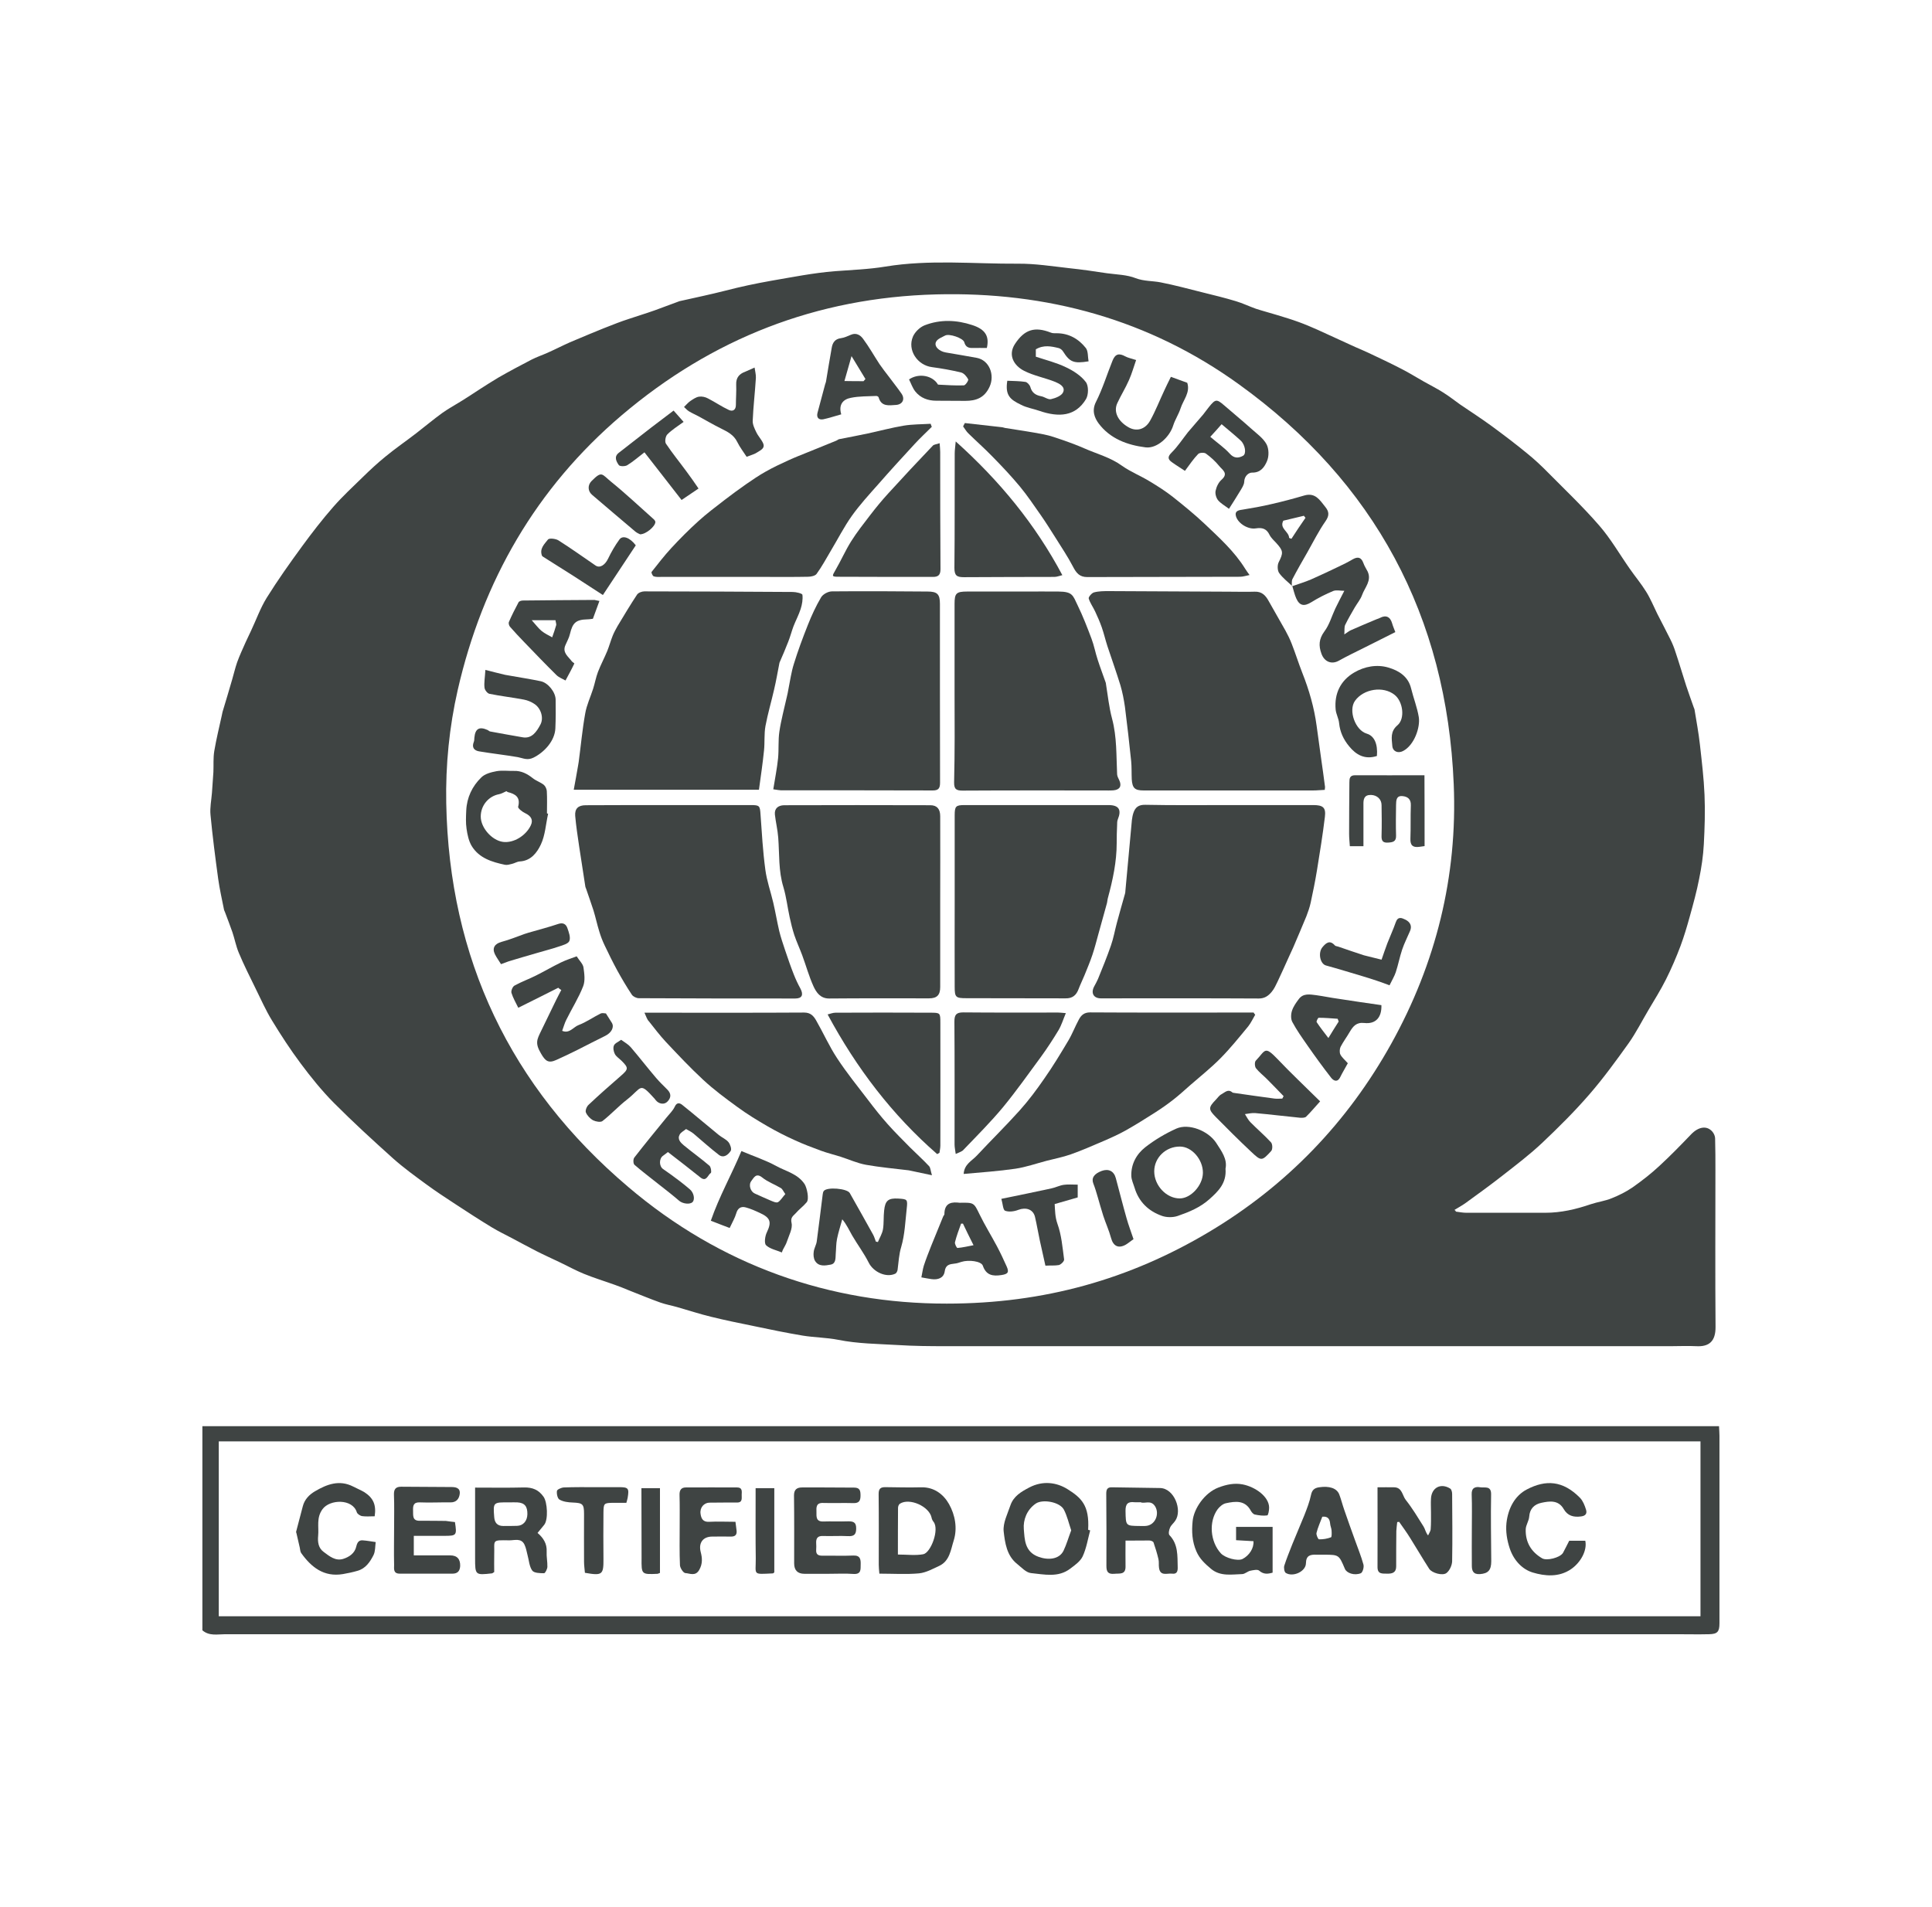
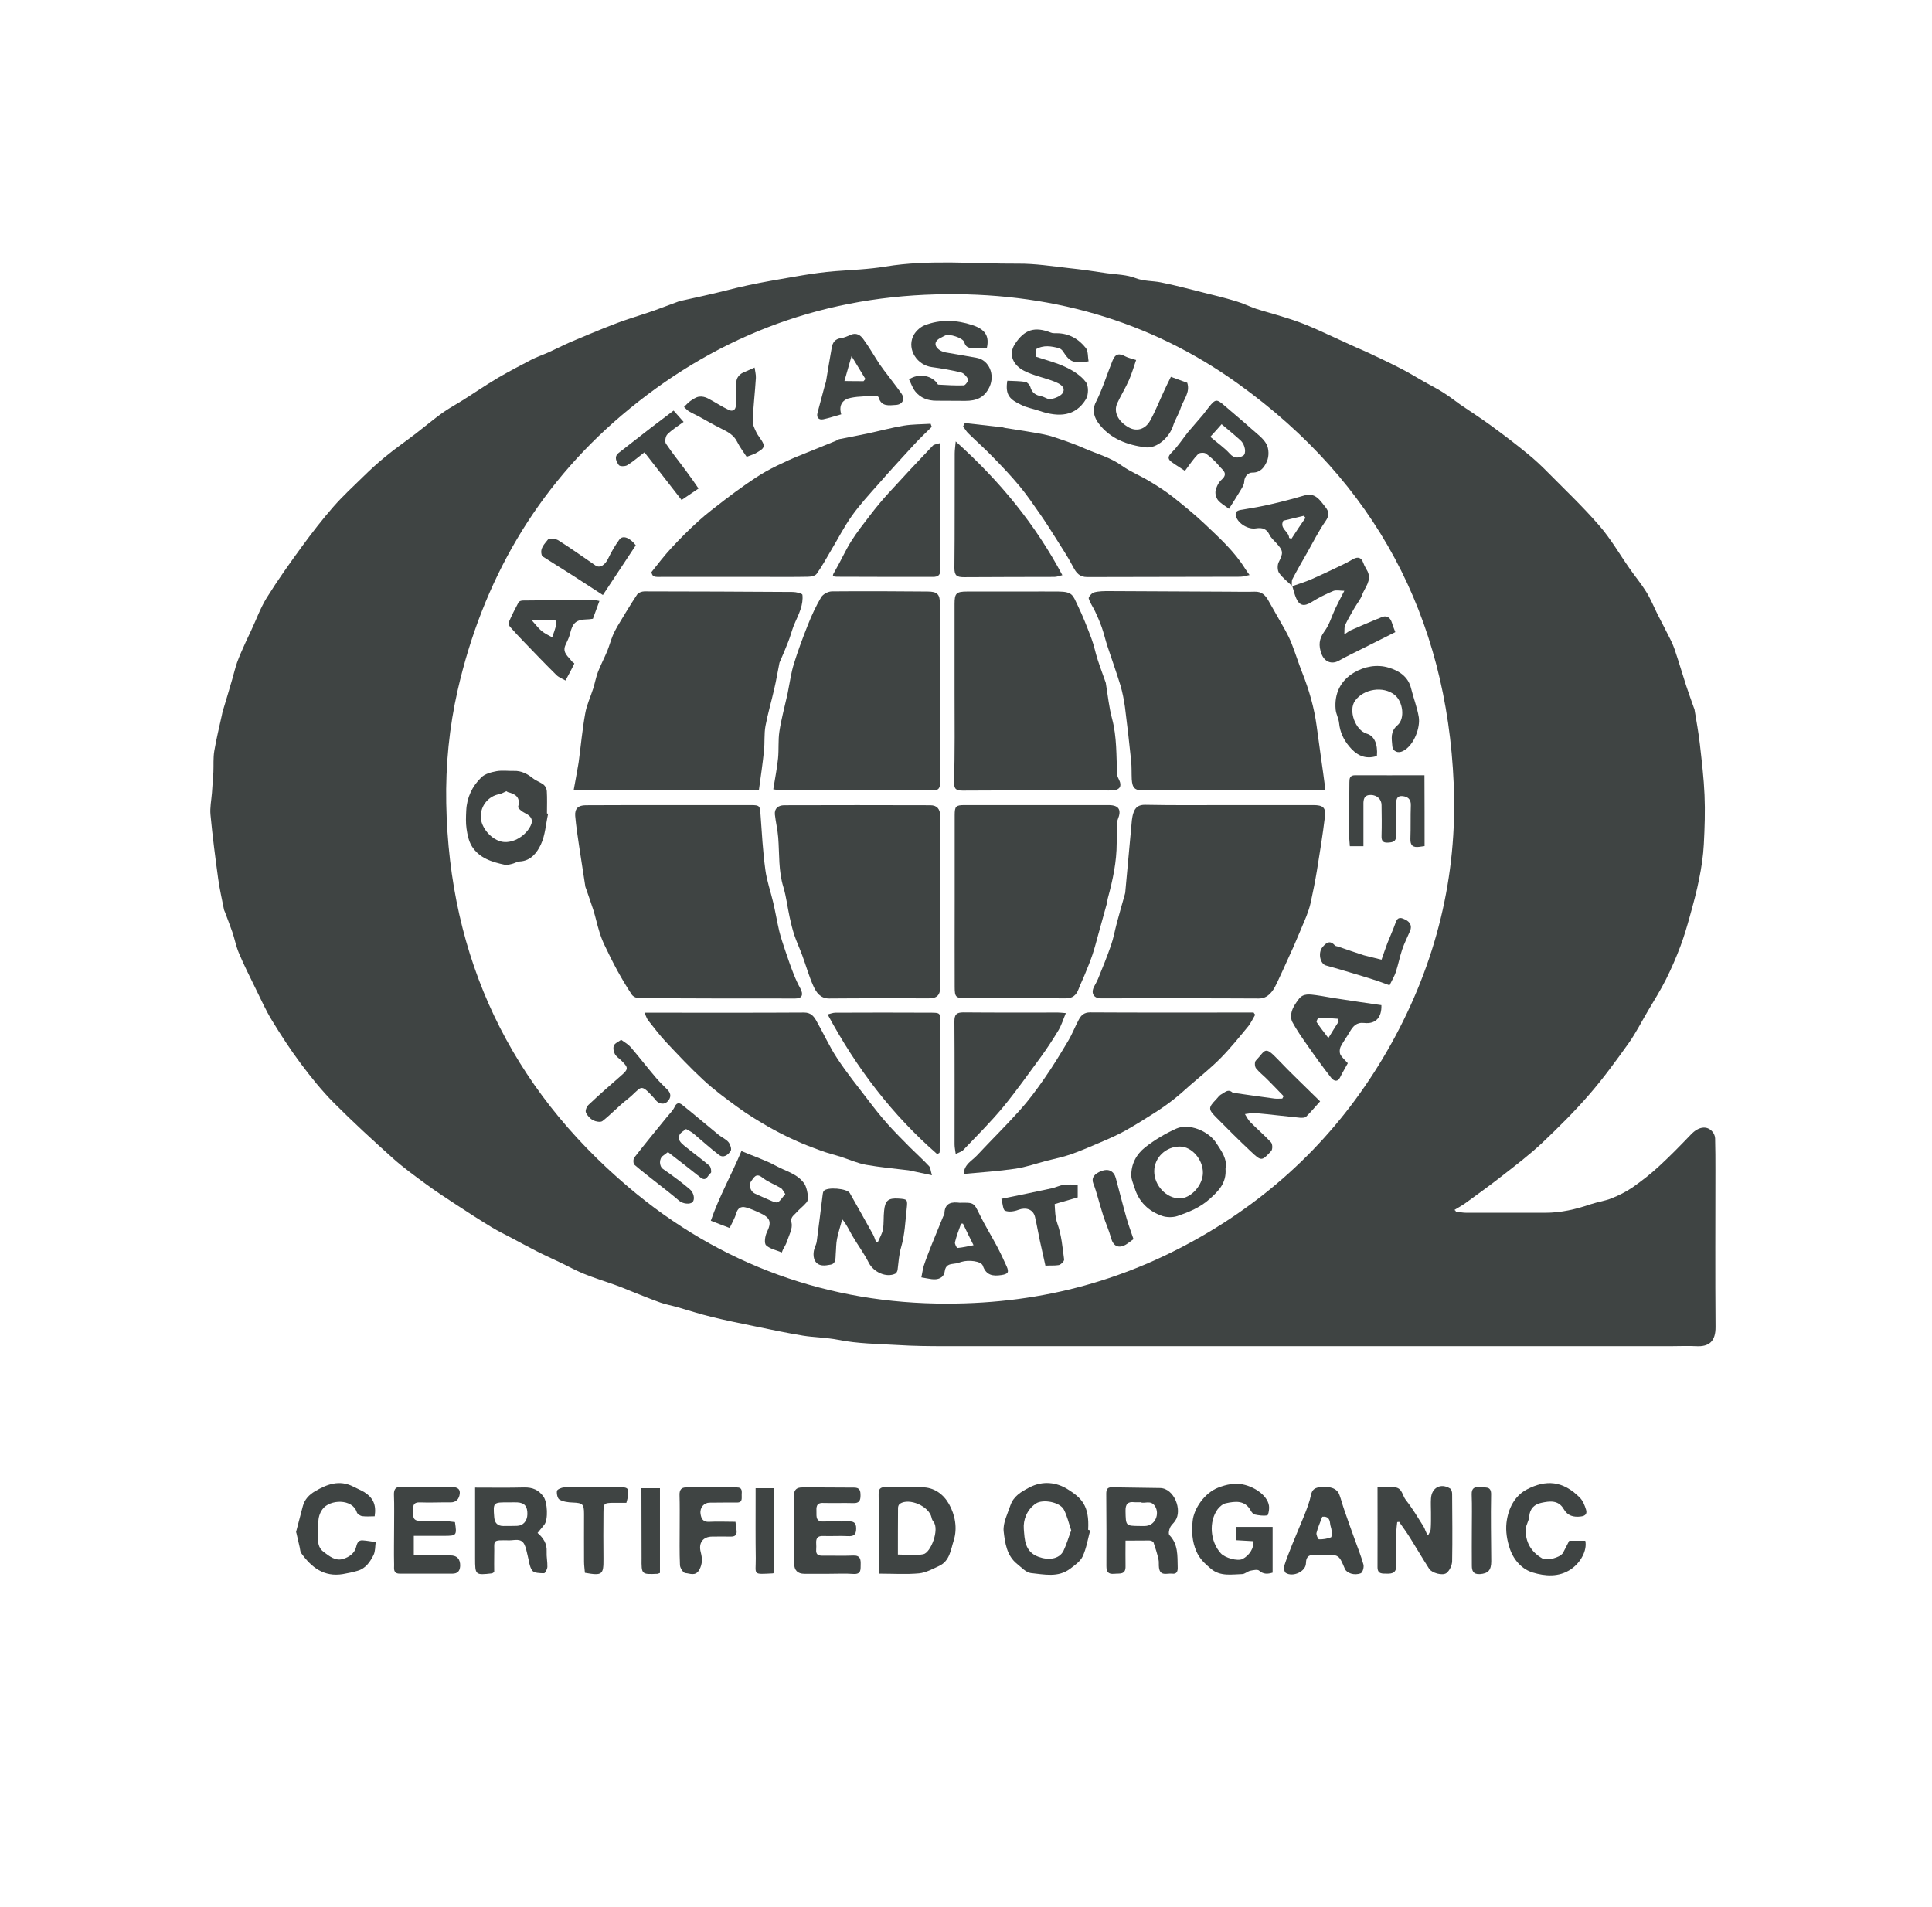
<svg xmlns="http://www.w3.org/2000/svg" width="77" height="76" viewBox="0 0 77 76" fill="none">
  <g clip-path="url(#clip0_1406_62626)">
-     <path d="M8.066 56.848C8.615 56.848 9.164 56.848 9.712 56.848C28.989 56.848 48.271 56.848 67.548 56.848C67.865 56.848 68.177 56.848 68.512 56.848C68.518 57.004 68.529 57.119 68.529 57.229C68.529 59.724 68.529 62.213 68.529 64.708C68.529 65.043 68.448 65.135 68.114 65.141C67.669 65.152 67.23 65.141 66.785 65.141C47.514 65.141 28.25 65.141 8.979 65.141C8.667 65.141 8.338 65.222 8.066 64.985C8.066 62.276 8.066 59.562 8.066 56.848ZM8.719 64.425C28.417 64.425 48.092 64.425 67.773 64.425C67.773 62.092 67.773 59.776 67.773 57.454C48.08 57.454 28.411 57.454 8.719 57.454C8.719 59.776 8.719 62.092 8.719 64.425Z" fill="#3F4443" />
    <path d="M58.025 48.296C58.163 48.313 58.302 48.342 58.441 48.342C59.492 48.342 60.537 48.342 61.588 48.342C62.212 48.342 62.812 48.203 63.401 48.001C63.673 47.909 63.967 47.874 64.233 47.764C64.522 47.649 64.81 47.505 65.064 47.331C65.434 47.071 65.798 46.788 66.127 46.482C66.566 46.078 66.982 45.651 67.392 45.223C67.686 44.912 68.027 44.848 68.252 45.114C68.31 45.183 68.356 45.293 68.356 45.379C68.368 45.801 68.368 46.228 68.368 46.65C68.368 48.729 68.356 50.808 68.373 52.887C68.379 53.47 68.114 53.689 67.6 53.66C67.265 53.643 66.924 53.66 66.589 53.66C56.956 53.66 47.318 53.66 37.686 53.66C37.05 53.66 36.415 53.655 35.78 53.614C34.989 53.568 34.18 53.562 33.407 53.406C32.933 53.314 32.459 53.314 31.997 53.239C31.339 53.129 30.692 52.996 30.04 52.858C29.474 52.742 28.902 52.627 28.342 52.488C27.886 52.379 27.435 52.228 26.985 52.101C26.765 52.038 26.534 51.997 26.321 51.922C25.899 51.772 25.489 51.599 25.073 51.437C24.889 51.362 24.698 51.281 24.513 51.218C24.097 51.068 23.676 50.941 23.266 50.773C22.937 50.64 22.631 50.467 22.313 50.317C22.001 50.167 21.689 50.028 21.383 49.872C21.054 49.705 20.731 49.526 20.401 49.352C20.136 49.214 19.864 49.081 19.605 48.925C19.108 48.625 18.623 48.307 18.138 47.99C17.756 47.741 17.37 47.487 17 47.216C16.544 46.881 16.088 46.552 15.666 46.176C14.863 45.454 14.061 44.721 13.298 43.953C12.819 43.468 12.386 42.931 11.982 42.388C11.572 41.839 11.196 41.262 10.838 40.673C10.59 40.269 10.399 39.83 10.186 39.402C9.955 38.929 9.718 38.461 9.516 37.976C9.406 37.716 9.354 37.427 9.262 37.156C9.169 36.885 9.065 36.625 8.967 36.359C8.956 36.324 8.932 36.29 8.927 36.255C8.846 35.845 8.753 35.441 8.696 35.031C8.58 34.182 8.47 33.333 8.39 32.484C8.361 32.195 8.424 31.901 8.447 31.606C8.465 31.329 8.488 31.052 8.505 30.775C8.517 30.497 8.494 30.215 8.54 29.937C8.621 29.458 8.736 28.99 8.84 28.517C8.852 28.471 8.857 28.424 8.869 28.378C8.996 27.951 9.129 27.523 9.25 27.096C9.319 26.865 9.371 26.628 9.452 26.397C9.55 26.126 9.672 25.866 9.787 25.606C9.856 25.45 9.937 25.294 10.007 25.138C10.214 24.7 10.376 24.238 10.63 23.828C11.069 23.123 11.549 22.447 12.039 21.777C12.432 21.24 12.842 20.709 13.281 20.207C13.651 19.785 14.061 19.404 14.465 19.011C14.754 18.728 15.054 18.451 15.366 18.197C15.758 17.874 16.18 17.585 16.584 17.273C16.936 17.002 17.271 16.719 17.63 16.459C17.889 16.274 18.172 16.124 18.438 15.956C18.663 15.818 18.883 15.668 19.108 15.523C19.362 15.361 19.61 15.2 19.864 15.05C20.297 14.801 20.742 14.565 21.187 14.334C21.389 14.23 21.614 14.155 21.822 14.062C22.122 13.929 22.411 13.779 22.711 13.646C22.977 13.531 23.243 13.421 23.508 13.311C23.872 13.161 24.236 13.011 24.605 12.873C24.906 12.757 25.218 12.665 25.524 12.561C25.714 12.497 25.911 12.439 26.095 12.37C26.384 12.266 26.673 12.156 26.968 12.047C27.002 12.035 27.037 12.018 27.077 12.006C27.689 11.868 28.302 11.741 28.914 11.585C29.514 11.429 30.115 11.302 30.733 11.192C31.576 11.048 32.413 10.88 33.262 10.811C33.938 10.759 34.625 10.736 35.289 10.626C37.045 10.337 38.812 10.522 40.573 10.511C41.255 10.505 41.936 10.614 42.617 10.69C43.12 10.742 43.622 10.817 44.119 10.892C44.506 10.944 44.91 10.95 45.262 11.088C45.597 11.215 45.932 11.192 46.256 11.255C46.816 11.365 47.37 11.515 47.925 11.654C48.369 11.764 48.82 11.873 49.258 12.006C49.53 12.087 49.79 12.214 50.055 12.307C50.338 12.399 50.627 12.474 50.91 12.561C51.193 12.647 51.482 12.734 51.765 12.838C52.019 12.93 52.261 13.034 52.51 13.144C53.012 13.369 53.509 13.606 54.011 13.831C54.19 13.912 54.369 13.981 54.548 14.068C54.987 14.276 55.432 14.484 55.865 14.709C56.16 14.859 56.443 15.038 56.731 15.2C56.985 15.344 57.251 15.477 57.499 15.633C57.742 15.783 57.967 15.962 58.204 16.13C58.62 16.413 59.041 16.684 59.451 16.984C59.931 17.337 60.404 17.695 60.86 18.07C61.155 18.307 61.432 18.567 61.698 18.838C62.385 19.531 63.095 20.207 63.736 20.946C64.198 21.477 64.55 22.095 64.955 22.672C65.168 22.979 65.411 23.267 65.607 23.585C65.781 23.862 65.907 24.174 66.052 24.468C66.225 24.809 66.404 25.144 66.572 25.485C66.653 25.646 66.722 25.814 66.774 25.982C66.924 26.426 67.057 26.882 67.201 27.327C67.299 27.622 67.403 27.91 67.507 28.205C67.519 28.234 67.53 28.257 67.536 28.286C67.611 28.748 67.698 29.21 67.75 29.677C67.825 30.347 67.906 31.017 67.934 31.687C67.963 32.34 67.94 32.998 67.906 33.651C67.882 34.112 67.813 34.575 67.721 35.025C67.623 35.533 67.484 36.036 67.346 36.532C67.236 36.931 67.12 37.323 66.976 37.71C66.808 38.155 66.618 38.6 66.404 39.027C66.191 39.454 65.936 39.858 65.694 40.269C65.434 40.707 65.203 41.169 64.908 41.585C64.412 42.278 63.909 42.971 63.349 43.618C62.76 44.299 62.119 44.935 61.467 45.553C60.976 46.015 60.439 46.425 59.907 46.84C59.422 47.221 58.92 47.585 58.417 47.949C58.273 48.053 58.111 48.14 57.961 48.232C58.008 48.244 58.013 48.267 58.025 48.296ZM37.732 51.963C41.624 51.963 45.026 50.987 48.179 49.11C51.28 47.262 53.705 44.738 55.449 41.602C57.228 38.403 58.094 34.933 57.938 31.254C57.661 24.567 54.785 19.219 49.38 15.321C45.811 12.745 41.74 11.619 37.304 11.735C32.534 11.862 28.377 13.496 24.773 16.557C21.366 19.456 19.235 23.163 18.242 27.506C17.907 28.979 17.756 30.492 17.785 32.016C17.901 38.207 20.344 43.329 25.033 47.308C28.723 50.45 33.083 51.968 37.732 51.963Z" fill="#3F4443" />
    <path d="M55.686 60.671C55.674 60.787 55.657 60.908 55.651 61.023C55.645 61.497 55.645 61.965 55.645 62.438C55.645 62.692 55.484 62.733 55.276 62.727C55.097 62.721 54.901 62.756 54.901 62.467C54.906 61.428 54.901 60.394 54.901 59.285C55.132 59.285 55.351 59.279 55.565 59.285C55.888 59.291 55.888 59.614 56.027 59.788C56.292 60.123 56.512 60.492 56.737 60.85C56.8 60.948 56.812 61.075 56.916 61.203C56.951 61.122 57.014 61.041 57.02 60.954C57.037 60.735 57.032 60.51 57.032 60.284C57.032 60.099 57.02 59.92 57.032 59.736C57.055 59.297 57.424 59.1 57.8 59.337C57.852 59.372 57.875 59.482 57.875 59.551C57.88 60.446 57.892 61.341 57.875 62.236C57.869 62.398 57.776 62.6 57.655 62.698C57.499 62.825 57.066 62.698 56.962 62.536C56.702 62.132 56.46 61.717 56.206 61.312C56.067 61.087 55.911 60.873 55.761 60.66C55.744 60.665 55.715 60.671 55.686 60.671Z" fill="#3F4443" />
    <path d="M49.957 61.433C49.732 61.422 49.507 61.41 49.264 61.393C49.264 61.208 49.264 61.052 49.264 60.862C49.749 60.862 50.223 60.862 50.72 60.862C50.72 61.468 50.72 62.069 50.72 62.687C50.523 62.744 50.361 62.761 50.182 62.606C50.119 62.548 49.946 62.588 49.83 62.611C49.721 62.635 49.617 62.739 49.513 62.744C49.085 62.756 48.635 62.848 48.26 62.531C48.029 62.334 47.815 62.144 47.682 61.838C47.509 61.439 47.491 61.046 47.532 60.636C47.578 60.134 48.011 59.505 48.554 59.297C48.883 59.17 49.201 59.106 49.53 59.17C50.027 59.268 50.581 59.655 50.581 60.099C50.581 60.203 50.546 60.4 50.506 60.405C50.344 60.428 50.177 60.405 50.015 60.371C49.952 60.359 49.888 60.284 49.853 60.221C49.622 59.788 49.235 59.84 48.86 59.92C48.739 59.943 48.612 60.053 48.531 60.157C48.167 60.654 48.231 61.451 48.658 61.918C48.831 62.103 49.322 62.236 49.518 62.144C49.79 62.005 49.98 61.711 49.957 61.433Z" fill="#3F4443" />
    <path d="M35.047 62.727C35.035 62.583 35.023 62.479 35.023 62.375C35.023 61.433 35.029 60.492 35.018 59.551C35.018 59.349 35.087 59.279 35.278 59.279C35.757 59.285 36.236 59.297 36.715 59.285C37.235 59.273 37.605 59.568 37.824 59.955C38.067 60.388 38.165 60.919 38.009 61.41C37.894 61.768 37.853 62.219 37.437 62.415C37.177 62.536 36.906 62.687 36.629 62.715C36.121 62.762 35.601 62.727 35.047 62.727ZM35.786 61.965C36.15 61.965 36.484 62.011 36.796 61.953C37.097 61.895 37.449 60.966 37.206 60.66C37.166 60.613 37.137 60.55 37.126 60.486C37.027 60.042 36.248 59.695 35.867 59.938C35.82 59.967 35.791 60.047 35.791 60.105C35.786 60.717 35.786 61.329 35.786 61.965Z" fill="#3F4443" />
    <path d="M19.697 62.663C19.628 62.71 19.616 62.715 19.61 62.715C18.94 62.791 18.935 62.785 18.935 62.109C18.935 61.283 18.935 60.457 18.935 59.626C18.935 59.533 18.935 59.435 18.935 59.297C19.605 59.297 20.245 59.308 20.887 59.291C21.221 59.285 21.47 59.383 21.666 59.666C21.816 59.88 21.857 60.573 21.689 60.781C21.603 60.885 21.516 60.989 21.424 61.104C21.654 61.3 21.805 61.532 21.787 61.849C21.776 62.051 21.822 62.253 21.816 62.456C21.811 62.548 21.73 62.71 21.683 62.71C21.522 62.71 21.279 62.704 21.21 62.6C21.094 62.438 21.083 62.196 21.025 61.988C20.99 61.849 20.967 61.705 20.904 61.572C20.777 61.3 20.517 61.399 20.303 61.399C19.564 61.387 19.72 61.376 19.697 61.993C19.691 62.224 19.697 62.456 19.697 62.663ZM20.303 59.886C19.651 59.88 19.651 59.88 19.697 60.475C19.714 60.694 19.818 60.827 20.061 60.827C20.245 60.827 20.424 60.827 20.609 60.821C20.852 60.816 21.014 60.625 21.019 60.359C21.025 60.047 20.91 59.903 20.621 59.886C20.517 59.88 20.407 59.886 20.303 59.886Z" fill="#3F4443" />
    <path d="M44.858 61.41C44.858 61.78 44.852 62.103 44.858 62.427C44.87 62.785 44.621 62.71 44.408 62.733C44.154 62.756 44.096 62.641 44.096 62.421C44.102 61.462 44.096 60.498 44.09 59.539C44.09 59.384 44.125 59.28 44.309 59.285C44.95 59.297 45.597 59.303 46.238 59.314C46.798 59.326 47.133 60.198 46.839 60.619C46.775 60.718 46.671 60.793 46.631 60.897C46.59 60.983 46.562 61.139 46.608 61.191C46.96 61.555 46.925 62.011 46.937 62.456C46.943 62.612 46.92 62.756 46.712 62.727C46.515 62.704 46.238 62.843 46.192 62.49C46.175 62.375 46.198 62.254 46.169 62.144C46.117 61.919 46.048 61.699 45.973 61.48C45.955 61.439 45.863 61.405 45.805 61.405C45.511 61.405 45.21 61.41 44.858 61.41ZM45.459 59.88C45.349 59.88 45.28 59.886 45.216 59.88C44.945 59.846 44.852 59.955 44.858 60.233C44.87 60.822 44.858 60.822 45.43 60.827C45.516 60.827 45.603 60.833 45.69 60.822C46.048 60.781 46.221 60.342 46.036 60.042C45.863 59.77 45.614 59.955 45.459 59.88Z" fill="#3F4443" />
    <path d="M43.449 61.001C43.357 61.347 43.299 61.717 43.149 62.04C43.056 62.236 42.843 62.386 42.658 62.525C42.178 62.895 41.618 62.756 41.087 62.704C40.891 62.681 40.712 62.479 40.538 62.34C40.123 62.011 40.053 61.497 40.001 61.041C39.967 60.706 40.157 60.342 40.273 59.996C40.4 59.638 40.694 59.464 41.024 59.291C41.566 59.008 42.115 59.089 42.548 59.36C43.091 59.701 43.426 60.002 43.368 60.977C43.397 60.989 43.42 60.995 43.449 61.001ZM42.693 61.001C42.594 60.706 42.531 60.429 42.404 60.181C42.248 59.869 41.561 59.747 41.283 59.932C40.92 60.181 40.775 60.59 40.804 60.949C40.839 61.347 40.827 61.855 41.393 62.057C41.774 62.196 42.213 62.161 42.386 61.815C42.508 61.561 42.583 61.289 42.693 61.001Z" fill="#3F4443" />
    <path d="M33.014 62.733C32.696 62.733 32.379 62.733 32.061 62.733C31.79 62.733 31.651 62.594 31.651 62.317C31.651 61.41 31.657 60.51 31.645 59.603C31.645 59.366 31.772 59.291 31.963 59.291C32.656 59.285 33.349 59.297 34.042 59.297C34.273 59.297 34.296 59.424 34.296 59.614C34.296 59.811 34.244 59.92 34.019 59.915C33.614 59.903 33.21 59.92 32.806 59.909C32.517 59.897 32.535 60.094 32.54 60.273C32.54 60.452 32.517 60.654 32.806 60.648C33.135 60.637 33.459 60.654 33.788 60.642C34.001 60.637 34.128 60.671 34.123 60.931C34.123 61.179 34.024 61.243 33.793 61.231C33.47 61.214 33.141 61.237 32.812 61.226C32.592 61.214 32.517 61.312 32.529 61.514C32.535 61.601 32.535 61.688 32.529 61.774C32.517 61.953 32.598 62.011 32.771 62.011C33.187 62.005 33.597 62.023 34.013 62.005C34.29 61.994 34.307 62.167 34.302 62.358C34.296 62.542 34.336 62.756 34.024 62.739C33.69 62.715 33.349 62.733 33.014 62.733Z" fill="#3F4443" />
    <path d="M18.132 60.671C18.213 61.202 18.201 61.22 17.699 61.22C17.306 61.22 16.913 61.22 16.492 61.22C16.492 61.491 16.492 61.722 16.492 61.999C16.988 61.999 17.468 61.999 17.947 61.999C18.224 61.999 18.351 62.155 18.34 62.427C18.328 62.629 18.23 62.727 18.034 62.727C17.335 62.727 16.63 62.727 15.932 62.727C15.666 62.727 15.707 62.531 15.707 62.38C15.695 61.878 15.707 61.382 15.707 60.879C15.707 60.446 15.718 60.013 15.701 59.58C15.695 59.36 15.77 59.262 15.989 59.262C16.654 59.268 17.318 59.268 17.976 59.274C18.149 59.274 18.351 59.297 18.323 59.545C18.299 59.741 18.19 59.892 17.947 59.886C17.543 59.88 17.139 59.903 16.734 59.886C16.469 59.874 16.457 60.03 16.463 60.215C16.469 60.406 16.428 60.625 16.729 60.619C17.075 60.619 17.422 60.619 17.768 60.625C17.895 60.642 18.016 60.66 18.132 60.671Z" fill="#3F4443" />
    <path d="M52.787 61.971C52.683 61.971 52.573 61.971 52.469 61.971C52.233 61.965 52.053 61.988 52.048 62.317C52.042 62.64 51.534 62.877 51.245 62.698C51.187 62.663 51.158 62.49 51.187 62.404C51.28 62.115 51.395 61.838 51.505 61.555C51.661 61.168 51.828 60.787 51.984 60.4C52.088 60.134 52.192 59.868 52.25 59.591C52.29 59.395 52.383 59.314 52.568 59.285C52.983 59.222 53.278 59.32 53.376 59.568C53.451 59.764 53.503 59.978 53.572 60.175C53.711 60.579 53.855 60.983 54 61.382C54.115 61.705 54.248 62.028 54.34 62.363C54.369 62.467 54.312 62.675 54.236 62.71C53.977 62.814 53.67 62.704 53.601 62.536C53.364 61.976 53.364 61.976 52.787 61.971ZM52.7 60.458C52.614 60.688 52.521 60.891 52.469 61.104C52.452 61.179 52.533 61.358 52.568 61.358C52.729 61.364 52.897 61.335 53.047 61.278C53.081 61.266 53.076 61.099 53.07 61.006C53.064 60.914 53.018 60.821 53.012 60.729C52.995 60.538 52.914 60.434 52.7 60.458Z" fill="#3F4443" />
    <path d="M14.933 60.44C14.754 60.44 14.592 60.457 14.436 60.434C14.355 60.423 14.245 60.348 14.222 60.284C14.055 59.73 13.142 59.759 12.854 60.157C12.6 60.504 12.715 60.862 12.68 61.22C12.657 61.462 12.686 61.705 12.9 61.861C13.125 62.028 13.368 62.236 13.68 62.138C13.916 62.063 14.136 61.919 14.199 61.647C14.234 61.497 14.292 61.387 14.453 61.399C14.627 61.41 14.8 61.445 14.973 61.468C14.95 61.641 14.961 61.838 14.886 61.988C14.748 62.259 14.575 62.519 14.257 62.611C14.061 62.669 13.864 62.71 13.668 62.744C12.911 62.871 12.409 62.473 12.005 61.907C11.964 61.849 11.964 61.763 11.947 61.688C11.901 61.497 11.855 61.301 11.814 61.11C11.808 61.093 11.797 61.07 11.803 61.052C11.889 60.717 11.982 60.377 12.068 60.042C12.138 59.77 12.322 59.58 12.548 59.447C13.027 59.164 13.524 58.973 14.078 59.256C14.222 59.331 14.378 59.395 14.517 59.476C14.875 59.707 15.002 59.978 14.933 60.44Z" fill="#3F4443" />
    <path d="M62.541 61.416C62.749 61.416 62.968 61.416 63.182 61.416C63.263 61.797 63.003 62.277 62.622 62.542C62.131 62.883 61.565 62.825 61.086 62.681C60.687 62.56 60.34 62.219 60.173 61.728C60.058 61.382 60.006 61.047 60.04 60.706C60.104 60.14 60.364 59.62 60.86 59.366C61.605 58.979 62.287 59.008 62.974 59.707C63.089 59.828 63.159 60.007 63.211 60.175C63.257 60.319 63.205 60.423 63.014 60.446C62.714 60.486 62.477 60.423 62.321 60.151C62.108 59.782 61.755 59.834 61.432 59.903C61.161 59.961 60.97 60.128 60.947 60.452C60.935 60.625 60.814 60.787 60.808 60.954C60.791 61.462 61.016 61.855 61.461 62.115C61.646 62.225 62.171 62.092 62.292 61.901C62.373 61.757 62.443 61.601 62.541 61.416Z" fill="#3F4443" />
    <path d="M29.312 60.66C29.329 60.804 29.347 60.914 29.358 61.023C29.37 61.179 29.3 61.249 29.139 61.249C28.89 61.243 28.636 61.249 28.388 61.249C28.018 61.249 27.834 61.497 27.926 61.861C27.99 62.103 28.007 62.334 27.868 62.577C27.718 62.843 27.493 62.715 27.314 62.704C27.233 62.698 27.106 62.502 27.1 62.392C27.077 61.872 27.089 61.352 27.089 60.833C27.089 60.417 27.095 60.007 27.083 59.591C27.077 59.395 27.152 59.291 27.331 59.291C28.013 59.285 28.694 59.291 29.381 59.291C29.589 59.291 29.566 59.447 29.56 59.58C29.555 59.712 29.607 59.892 29.376 59.892C29.012 59.892 28.642 59.892 28.278 59.897C28.065 59.897 27.886 60.088 27.92 60.336C27.943 60.515 28.007 60.677 28.267 60.66C28.596 60.642 28.942 60.66 29.312 60.66Z" fill="#3F4443" />
    <path d="M24.964 59.903C24.79 59.903 24.617 59.903 24.45 59.903C24.069 59.909 24.057 59.92 24.051 60.284C24.045 60.902 24.045 61.514 24.051 62.132C24.057 62.773 24.005 62.814 23.312 62.693C23.3 62.548 23.277 62.398 23.277 62.248C23.272 61.612 23.277 60.977 23.277 60.342C23.277 59.949 23.22 59.909 22.827 59.892C22.648 59.886 22.451 59.863 22.301 59.776C22.221 59.736 22.18 59.545 22.197 59.43C22.203 59.372 22.371 59.297 22.469 59.291C22.89 59.274 23.312 59.279 23.739 59.279C24.045 59.279 24.357 59.279 24.663 59.279C25.044 59.279 25.079 59.32 25.016 59.701C25.004 59.765 24.987 59.817 24.964 59.903Z" fill="#3F4443" />
    <path d="M25.564 59.32C25.824 59.32 26.049 59.32 26.303 59.32C26.303 60.446 26.303 61.572 26.303 62.698C26.263 62.716 26.234 62.727 26.211 62.733C25.564 62.762 25.564 62.762 25.57 62.109C25.57 61.191 25.564 60.279 25.564 59.32Z" fill="#3F4443" />
    <path d="M30.86 62.675C30.825 62.704 30.819 62.716 30.808 62.716C29.976 62.756 30.126 62.791 30.121 62.115C30.109 61.318 30.115 60.521 30.115 59.724C30.115 59.603 30.115 59.476 30.115 59.32C30.38 59.32 30.623 59.32 30.86 59.32C30.86 60.463 30.86 61.578 30.86 62.675Z" fill="#3F4443" />
    <path d="M58.66 60.949C58.66 60.487 58.672 60.025 58.654 59.568C58.643 59.297 58.804 59.251 59.001 59.285C59.174 59.314 59.44 59.205 59.428 59.58C59.411 60.464 59.428 61.347 59.434 62.231C59.434 62.594 59.307 62.721 58.983 62.745C58.706 62.762 58.66 62.606 58.66 62.398C58.654 61.907 58.66 61.428 58.66 60.949Z" fill="#3F4443" />
    <path d="M52.798 31.485C52.637 31.491 52.487 31.508 52.337 31.508C50.084 31.508 47.832 31.508 45.58 31.508C45.228 31.508 45.13 31.416 45.106 31.064C45.095 30.821 45.106 30.578 45.083 30.342C45.008 29.62 44.927 28.898 44.835 28.182C44.794 27.893 44.737 27.599 44.656 27.321C44.494 26.796 44.309 26.276 44.136 25.756C44.055 25.508 43.998 25.254 43.911 25.006C43.836 24.792 43.743 24.578 43.645 24.37C43.565 24.197 43.443 24.035 43.391 23.856C43.374 23.799 43.513 23.637 43.599 23.614C43.79 23.562 43.998 23.562 44.2 23.562C45.799 23.568 47.393 23.579 48.993 23.585C49.328 23.585 49.669 23.596 50.004 23.585C50.286 23.573 50.437 23.729 50.558 23.949C50.777 24.347 51.014 24.74 51.233 25.138C51.326 25.306 51.413 25.485 51.482 25.664C51.632 26.045 51.753 26.438 51.903 26.819C52.175 27.506 52.377 28.205 52.475 28.938C52.533 29.371 52.596 29.805 52.654 30.238C52.706 30.602 52.758 30.965 52.804 31.329C52.816 31.369 52.804 31.416 52.798 31.485Z" fill="#3F4443" />
    <path d="M48.964 32.091C50.09 32.091 51.216 32.091 52.342 32.091C52.729 32.091 52.85 32.189 52.804 32.559C52.718 33.275 52.602 33.985 52.487 34.696C52.417 35.123 52.331 35.55 52.238 35.978C52.198 36.163 52.134 36.347 52.065 36.526C51.898 36.936 51.719 37.346 51.545 37.756C51.482 37.895 51.418 38.034 51.355 38.172C51.21 38.49 51.072 38.807 50.922 39.119C50.852 39.264 50.783 39.42 50.679 39.541C50.552 39.691 50.408 39.801 50.171 39.801C48.075 39.789 45.973 39.795 43.876 39.795C43.582 39.795 43.466 39.581 43.611 39.316C43.663 39.218 43.72 39.119 43.761 39.021C43.94 38.582 44.119 38.143 44.275 37.693C44.379 37.398 44.431 37.092 44.511 36.792C44.615 36.405 44.725 36.018 44.835 35.631C44.846 35.597 44.852 35.556 44.852 35.516C44.939 34.574 45.026 33.633 45.112 32.686C45.124 32.594 45.141 32.495 45.17 32.409C45.245 32.178 45.378 32.074 45.649 32.08C46.746 32.103 47.855 32.091 48.964 32.091Z" fill="#3F4443" />
    <path d="M30.248 31.479C27.822 31.479 25.385 31.479 22.867 31.479C22.931 31.127 22.989 30.821 23.041 30.509C23.046 30.463 23.058 30.416 23.064 30.37C23.15 29.729 23.208 29.082 23.323 28.442C23.381 28.101 23.537 27.777 23.641 27.448C23.71 27.229 23.751 26.998 23.832 26.784C23.941 26.501 24.086 26.23 24.201 25.953C24.282 25.75 24.34 25.537 24.421 25.335C24.473 25.207 24.542 25.081 24.611 24.959C24.865 24.538 25.119 24.11 25.391 23.7C25.443 23.625 25.581 23.573 25.68 23.573C27.649 23.573 29.624 23.585 31.593 23.596C31.726 23.596 31.968 23.654 31.98 23.706C32.003 23.891 31.968 24.093 31.911 24.272C31.836 24.509 31.714 24.734 31.622 24.971C31.547 25.173 31.495 25.381 31.414 25.583C31.31 25.854 31.195 26.12 31.079 26.386C31.073 26.403 31.062 26.42 31.062 26.438C30.993 26.784 30.935 27.136 30.854 27.477C30.744 27.962 30.6 28.447 30.508 28.938C30.45 29.256 30.484 29.591 30.45 29.914C30.398 30.422 30.323 30.936 30.248 31.479Z" fill="#3F4443" />
    <path d="M26.667 32.091C27.753 32.091 28.844 32.091 29.93 32.091C30.276 32.091 30.288 32.12 30.311 32.472C30.363 33.206 30.404 33.933 30.502 34.661C30.559 35.106 30.715 35.539 30.819 35.983C30.906 36.359 30.97 36.74 31.056 37.11C31.12 37.369 31.206 37.623 31.293 37.883C31.403 38.207 31.512 38.53 31.639 38.848C31.714 39.038 31.801 39.223 31.899 39.402C32.032 39.651 31.968 39.801 31.697 39.801C29.618 39.801 27.539 39.801 25.46 39.789C25.368 39.789 25.235 39.726 25.183 39.651C24.975 39.339 24.785 39.015 24.606 38.692C24.427 38.363 24.259 38.022 24.097 37.681C24.011 37.502 23.941 37.318 23.884 37.127C23.797 36.85 23.739 36.567 23.653 36.289C23.56 36.001 23.456 35.712 23.358 35.423C23.347 35.394 23.335 35.371 23.329 35.342C23.248 34.805 23.162 34.268 23.081 33.731C23.023 33.333 22.96 32.928 22.925 32.524C22.902 32.23 23.046 32.097 23.347 32.097C24.455 32.091 25.558 32.091 26.667 32.091Z" fill="#3F4443" />
    <path d="M30.819 31.462C30.889 31.023 30.97 30.624 31.01 30.226C31.045 29.874 31.01 29.51 31.062 29.163C31.131 28.696 31.258 28.234 31.362 27.766C31.385 27.674 31.403 27.581 31.42 27.483C31.489 27.142 31.535 26.796 31.639 26.466C31.801 25.941 31.992 25.427 32.194 24.919C32.344 24.538 32.517 24.162 32.725 23.81C32.8 23.683 33.008 23.573 33.158 23.573C34.429 23.562 35.693 23.567 36.964 23.579C37.356 23.579 37.461 23.683 37.461 24.07C37.461 26.443 37.461 28.817 37.466 31.196C37.466 31.416 37.408 31.508 37.178 31.508C35.156 31.502 33.141 31.502 31.12 31.502C31.062 31.502 30.987 31.485 30.819 31.462Z" fill="#3F4443" />
    <path d="M38.044 27.599C38.044 26.426 38.044 25.248 38.044 24.076C38.044 23.649 38.107 23.579 38.552 23.579C39.314 23.579 40.071 23.579 40.833 23.579C41.283 23.579 41.734 23.574 42.184 23.579C42.75 23.585 42.756 23.724 42.952 24.134C43.16 24.561 43.334 25.012 43.501 25.456C43.605 25.728 43.657 26.022 43.749 26.299C43.847 26.605 43.963 26.906 44.067 27.206C44.073 27.223 44.078 27.241 44.078 27.264C44.154 27.726 44.2 28.194 44.321 28.644C44.517 29.377 44.488 30.122 44.523 30.867C44.529 30.948 44.575 31.029 44.61 31.104C44.714 31.329 44.633 31.479 44.379 31.503C44.246 31.514 44.107 31.508 43.974 31.508C42.109 31.508 40.244 31.503 38.373 31.514C38.124 31.514 38.021 31.468 38.026 31.185C38.055 29.989 38.049 28.794 38.044 27.599Z" fill="#3F4443" />
    <path d="M38.049 35.931C38.049 34.788 38.049 33.645 38.049 32.495C38.049 32.137 38.096 32.091 38.442 32.091C40.354 32.091 42.271 32.091 44.182 32.091C44.592 32.091 44.708 32.276 44.552 32.657C44.523 32.726 44.523 32.807 44.523 32.882C44.511 33.125 44.506 33.362 44.506 33.604C44.506 34.355 44.35 35.077 44.154 35.799C44.136 35.862 44.136 35.931 44.119 35.995C44.003 36.411 43.888 36.827 43.772 37.248C43.697 37.52 43.628 37.791 43.541 38.051C43.449 38.328 43.334 38.599 43.224 38.871C43.149 39.056 43.056 39.24 42.987 39.425C42.895 39.674 42.739 39.801 42.467 39.795C41.151 39.789 39.834 39.795 38.517 39.789C38.09 39.789 38.049 39.755 38.049 39.333C38.044 38.201 38.049 37.069 38.049 35.931Z" fill="#3F4443" />
    <path d="M37.472 35.937C37.472 37.075 37.472 38.207 37.472 39.345C37.472 39.662 37.345 39.795 37.027 39.795C35.699 39.795 34.371 39.789 33.043 39.801C32.696 39.801 32.535 39.558 32.425 39.322C32.24 38.917 32.124 38.484 31.969 38.068C31.87 37.803 31.749 37.543 31.657 37.271C31.582 37.04 31.524 36.804 31.472 36.561C31.385 36.163 31.339 35.753 31.224 35.366C31.021 34.713 31.068 34.049 31.016 33.385C30.993 33.079 30.918 32.773 30.883 32.467C30.86 32.218 31.021 32.103 31.247 32.097C33.193 32.091 35.133 32.091 37.079 32.097C37.345 32.097 37.472 32.247 37.472 32.536C37.478 33.668 37.472 34.806 37.472 35.937Z" fill="#3F4443" />
    <path d="M50.027 40.447C49.934 40.603 49.859 40.771 49.749 40.91C49.391 41.343 49.039 41.782 48.646 42.18C48.271 42.561 47.849 42.896 47.445 43.248C47.22 43.445 46.995 43.653 46.758 43.837C46.521 44.022 46.273 44.195 46.019 44.357C45.638 44.6 45.251 44.842 44.852 45.067C44.569 45.223 44.275 45.356 43.98 45.483C43.547 45.668 43.114 45.859 42.675 46.014C42.363 46.124 42.034 46.188 41.717 46.269C41.301 46.378 40.891 46.523 40.469 46.586C39.794 46.684 39.112 46.731 38.407 46.794C38.431 46.401 38.742 46.269 38.933 46.061C39.499 45.454 40.088 44.877 40.637 44.265C40.995 43.866 41.318 43.433 41.624 42.988C41.965 42.503 42.271 41.995 42.577 41.481C42.739 41.21 42.848 40.915 42.999 40.638C43.091 40.465 43.212 40.355 43.443 40.355C45.366 40.367 47.289 40.361 49.218 40.361C49.466 40.361 49.715 40.361 49.963 40.361C49.98 40.395 50.004 40.424 50.027 40.447Z" fill="#3F4443" />
    <path d="M25.685 40.367C25.899 40.367 26.032 40.367 26.165 40.367C28.128 40.367 30.086 40.373 32.049 40.361C32.309 40.361 32.425 40.5 32.523 40.667C32.812 41.169 33.048 41.706 33.366 42.186C33.741 42.758 34.175 43.295 34.59 43.837C34.844 44.172 35.104 44.502 35.382 44.813C35.67 45.137 35.976 45.437 36.282 45.749C36.531 45.997 36.791 46.228 37.027 46.482C37.085 46.54 37.085 46.656 37.143 46.846C36.814 46.777 36.571 46.725 36.328 46.673C36.294 46.667 36.254 46.656 36.219 46.65C35.647 46.581 35.075 46.529 34.515 46.43C34.169 46.367 33.84 46.217 33.499 46.107C33.245 46.026 32.979 45.963 32.725 45.87C32.367 45.737 32.009 45.605 31.662 45.443C31.304 45.281 30.952 45.102 30.611 44.906C30.19 44.663 29.774 44.409 29.381 44.12C28.914 43.78 28.446 43.433 28.024 43.041C27.505 42.561 27.025 42.047 26.54 41.533C26.298 41.273 26.084 40.99 25.864 40.713C25.789 40.638 25.761 40.534 25.685 40.367Z" fill="#3F4443" />
    <path d="M38.454 16.863C38.95 16.921 39.453 16.973 39.949 17.031C39.984 17.036 40.025 17.054 40.059 17.059C40.573 17.14 41.087 17.215 41.595 17.314C41.861 17.366 42.115 17.458 42.369 17.545C42.652 17.643 42.929 17.747 43.206 17.868C43.715 18.093 44.258 18.232 44.719 18.567C45.06 18.809 45.459 18.965 45.817 19.185C46.134 19.375 46.452 19.577 46.746 19.808C47.174 20.149 47.601 20.496 48 20.871C48.589 21.431 49.195 21.974 49.628 22.673C49.68 22.759 49.744 22.84 49.801 22.921C49.674 22.944 49.547 22.99 49.42 22.99C47.387 22.996 45.361 22.996 43.328 23.002C43.027 23.002 42.895 22.84 42.767 22.592C42.56 22.193 42.306 21.818 42.069 21.437C41.878 21.137 41.688 20.831 41.486 20.542C41.214 20.155 40.948 19.756 40.648 19.393C40.302 18.977 39.932 18.584 39.551 18.197C39.245 17.88 38.916 17.591 38.598 17.279C38.511 17.198 38.454 17.088 38.384 16.996C38.407 16.95 38.431 16.904 38.454 16.863Z" fill="#3F4443" />
    <path d="M37.137 17.013C36.912 17.238 36.681 17.452 36.467 17.683C35.971 18.22 35.48 18.757 35 19.306C34.636 19.716 34.267 20.12 33.949 20.564C33.638 21.003 33.395 21.483 33.118 21.945C32.933 22.257 32.76 22.58 32.546 22.875C32.488 22.955 32.321 22.99 32.2 22.99C31.639 23.002 31.085 22.996 30.525 22.996C29.139 22.996 27.753 22.996 26.367 22.996C26.263 22.996 26.147 23.007 26.055 22.973C26.009 22.961 25.951 22.823 25.968 22.799C26.223 22.476 26.477 22.147 26.754 21.847C27.095 21.477 27.453 21.119 27.822 20.784C28.157 20.478 28.521 20.206 28.879 19.929C29.156 19.716 29.439 19.508 29.728 19.306C29.988 19.127 30.248 18.948 30.519 18.797C30.814 18.63 31.12 18.486 31.426 18.347C31.674 18.232 31.934 18.133 32.188 18.029C32.569 17.873 32.944 17.723 33.326 17.567C33.372 17.55 33.407 17.51 33.453 17.504C33.828 17.429 34.209 17.36 34.584 17.279C35.064 17.175 35.537 17.048 36.017 16.967C36.369 16.909 36.733 16.915 37.091 16.892C37.102 16.932 37.12 16.973 37.137 17.013Z" fill="#3F4443" />
    <path d="M38.09 45.997C38.073 45.859 38.044 45.737 38.044 45.616C38.044 43.982 38.05 42.347 38.038 40.713C38.038 40.436 38.124 40.355 38.396 40.355C39.655 40.367 40.914 40.361 42.173 40.361C42.248 40.361 42.323 40.372 42.479 40.384C42.375 40.632 42.306 40.863 42.19 41.06C41.971 41.423 41.734 41.787 41.486 42.128C40.989 42.804 40.504 43.491 39.972 44.138C39.482 44.727 38.939 45.27 38.407 45.824C38.344 45.905 38.234 45.928 38.09 45.997Z" fill="#3F4443" />
    <path d="M37.351 46.003C35.555 44.438 34.134 42.573 32.985 40.436C33.1 40.407 33.199 40.367 33.297 40.367C34.556 40.361 35.815 40.361 37.079 40.367C37.472 40.367 37.478 40.373 37.478 40.765C37.478 42.4 37.484 44.034 37.478 45.668C37.478 45.761 37.455 45.853 37.443 45.951C37.414 45.974 37.38 45.986 37.351 46.003Z" fill="#3F4443" />
    <path d="M37.449 17.666C37.46 17.81 37.472 17.914 37.472 18.018C37.472 19.577 37.472 21.131 37.483 22.69C37.483 22.921 37.391 22.996 37.183 22.996C35.936 22.996 34.683 22.996 33.435 22.99C33.141 22.99 33.152 22.973 33.297 22.725C33.516 22.349 33.689 21.951 33.92 21.581C34.151 21.212 34.423 20.871 34.688 20.524C34.914 20.23 35.151 19.941 35.405 19.664C35.988 19.023 36.577 18.393 37.172 17.77C37.218 17.712 37.328 17.712 37.449 17.666Z" fill="#3F4443" />
    <path d="M38.09 17.596C39.84 19.167 41.255 20.888 42.34 22.926C42.23 22.95 42.127 22.996 42.023 22.996C40.821 23.002 39.62 22.996 38.413 23.007C38.136 23.007 38.038 22.944 38.038 22.638C38.055 21.119 38.044 19.6 38.05 18.076C38.05 17.937 38.073 17.804 38.09 17.596Z" fill="#3F4443" />
    <path d="M21.845 32.438C21.753 32.848 21.73 33.293 21.556 33.662C21.406 33.98 21.164 34.315 20.713 34.338C20.609 34.344 20.505 34.413 20.401 34.436C20.309 34.459 20.211 34.488 20.124 34.471C19.605 34.361 19.096 34.205 18.802 33.726C18.68 33.524 18.628 33.27 18.594 33.033C18.559 32.796 18.571 32.553 18.582 32.311C18.605 31.791 18.819 31.341 19.183 30.988C19.327 30.844 19.576 30.78 19.789 30.74C20.015 30.7 20.251 30.734 20.477 30.729C20.777 30.717 21.014 30.844 21.239 31.023C21.372 31.127 21.539 31.179 21.672 31.283C21.735 31.335 21.787 31.445 21.793 31.531C21.811 31.826 21.799 32.126 21.799 32.421C21.805 32.426 21.822 32.432 21.845 32.438ZM20.182 31.537C20.078 31.583 19.986 31.641 19.887 31.658C19.466 31.739 19.16 32.109 19.16 32.548C19.16 32.992 19.599 33.495 20.043 33.558C20.477 33.616 20.962 33.304 21.152 32.906C21.262 32.681 21.164 32.525 20.933 32.415C20.817 32.363 20.638 32.218 20.65 32.161C20.754 31.774 20.54 31.647 20.234 31.572C20.217 31.56 20.194 31.543 20.182 31.537Z" fill="#3F4443" />
    <path d="M34.989 49.508C35.058 49.341 35.162 49.173 35.191 49C35.231 48.758 35.208 48.504 35.237 48.255C35.278 47.851 35.405 47.753 35.803 47.776C36.161 47.799 36.178 47.805 36.138 48.169C36.08 48.682 36.063 49.208 35.919 49.699C35.826 50.005 35.815 50.305 35.774 50.611C35.768 50.669 35.728 50.744 35.688 50.767C35.324 50.946 34.81 50.704 34.625 50.334C34.434 49.953 34.175 49.612 33.961 49.243C33.84 49.035 33.747 48.815 33.568 48.602C33.499 48.862 33.412 49.121 33.36 49.381C33.32 49.578 33.326 49.785 33.308 49.982C33.297 50.155 33.32 50.369 33.106 50.409C32.887 50.45 32.627 50.496 32.483 50.259C32.425 50.161 32.413 50.017 32.431 49.895C32.448 49.751 32.535 49.618 32.552 49.48C32.638 48.856 32.708 48.232 32.789 47.608C32.794 47.562 32.806 47.51 32.829 47.476C32.956 47.302 33.764 47.372 33.868 47.556C34.18 48.111 34.492 48.659 34.798 49.214C34.844 49.3 34.873 49.399 34.908 49.491C34.931 49.497 34.96 49.503 34.989 49.508Z" fill="#3F4443" />
    <path d="M47.226 18.769C47.064 18.659 46.879 18.549 46.712 18.428C46.538 18.307 46.527 18.203 46.7 18.035C46.943 17.793 47.133 17.498 47.347 17.227C47.543 16.99 47.751 16.765 47.948 16.528C48.029 16.43 48.098 16.326 48.179 16.228C48.444 15.899 48.49 15.899 48.797 16.164C49.155 16.476 49.524 16.776 49.876 17.094C50.09 17.285 50.344 17.464 50.477 17.706C50.575 17.891 50.581 18.191 50.494 18.387C50.402 18.601 50.252 18.844 49.911 18.838C49.767 18.832 49.593 18.971 49.588 19.208C49.582 19.329 49.495 19.456 49.426 19.571C49.287 19.808 49.137 20.033 48.981 20.282C48.814 20.155 48.652 20.068 48.542 19.935C48.467 19.837 48.421 19.67 48.45 19.554C48.485 19.392 48.571 19.219 48.693 19.115C48.975 18.861 48.704 18.723 48.589 18.572C48.438 18.387 48.254 18.22 48.063 18.081C47.994 18.029 47.803 18.041 47.751 18.099C47.566 18.289 47.416 18.515 47.226 18.769ZM48.236 17.412C48.525 17.66 48.797 17.845 49.01 18.081C49.183 18.278 49.362 18.266 49.541 18.168C49.686 18.087 49.628 17.729 49.449 17.562C49.224 17.354 48.987 17.163 48.687 16.909C48.554 17.065 48.427 17.204 48.236 17.412Z" fill="#3F4443" />
-     <path d="M22.249 39.373C21.741 39.628 21.239 39.882 20.656 40.17C20.563 39.98 20.448 39.783 20.384 39.576C20.361 39.495 20.43 39.327 20.505 39.287C20.783 39.131 21.083 39.027 21.366 38.883C21.701 38.715 22.024 38.525 22.359 38.363C22.573 38.259 22.798 38.19 22.983 38.12C23.098 38.299 23.231 38.421 23.254 38.559C23.289 38.808 23.329 39.09 23.243 39.31C23.064 39.772 22.792 40.199 22.573 40.644C22.503 40.777 22.469 40.921 22.405 41.089C22.694 41.216 22.856 40.933 23.064 40.858C23.37 40.742 23.641 40.546 23.936 40.401C24.005 40.367 24.103 40.396 24.149 40.396C24.242 40.54 24.317 40.656 24.386 40.771C24.49 40.944 24.369 41.169 24.12 41.291C23.751 41.47 23.381 41.666 23.012 41.851C22.735 41.989 22.457 42.122 22.174 42.249C21.857 42.394 21.735 42.296 21.562 41.995C21.453 41.805 21.372 41.637 21.424 41.429C21.464 41.285 21.545 41.146 21.608 41.008C21.793 40.627 21.978 40.245 22.163 39.864C22.226 39.732 22.301 39.599 22.371 39.46C22.33 39.443 22.29 39.408 22.249 39.373Z" fill="#3F4443" />
    <path d="M51.488 23.371C51.742 23.279 52.002 23.204 52.244 23.1C52.614 22.938 52.977 22.765 53.341 22.591C53.538 22.499 53.734 22.401 53.919 22.291C54.127 22.176 54.254 22.222 54.335 22.436C54.375 22.557 54.45 22.667 54.508 22.782C54.675 23.146 54.398 23.412 54.288 23.712C54.225 23.891 54.092 24.047 53.994 24.214C53.861 24.445 53.728 24.671 53.613 24.907C53.572 24.994 53.59 25.104 53.578 25.288C53.711 25.202 53.769 25.15 53.838 25.121C54.179 24.971 54.519 24.826 54.866 24.682C54.912 24.665 54.958 24.653 54.999 24.63C55.236 24.503 55.409 24.584 55.484 24.849C55.513 24.953 55.559 25.057 55.611 25.196C55.218 25.392 54.802 25.6 54.392 25.808C54.046 25.981 53.694 26.149 53.353 26.339C53.07 26.495 52.781 26.38 52.666 26.056C52.55 25.739 52.562 25.473 52.781 25.173C52.983 24.907 53.076 24.561 53.22 24.255C53.324 24.035 53.44 23.822 53.578 23.55C53.416 23.55 53.261 23.51 53.139 23.556C52.833 23.683 52.539 23.833 52.261 24.006C51.978 24.18 51.794 24.151 51.661 23.85C51.592 23.695 51.557 23.527 51.505 23.36L51.488 23.371Z" fill="#3F4443" />
    <path d="M51.158 43.693C50.939 43.468 50.72 43.237 50.494 43.012C50.35 42.867 50.182 42.74 50.056 42.579C50.004 42.509 49.998 42.33 50.05 42.278C50.442 41.868 50.39 41.666 50.922 42.221C51.453 42.781 52.019 43.312 52.614 43.901C52.423 44.109 52.25 44.323 52.054 44.513C52.007 44.559 51.892 44.559 51.811 44.554C51.216 44.496 50.627 44.421 50.032 44.369C49.894 44.357 49.755 44.392 49.617 44.409C49.686 44.519 49.744 44.64 49.836 44.733C50.102 45.004 50.396 45.252 50.656 45.535C50.72 45.605 50.725 45.818 50.662 45.882C50.286 46.292 50.269 46.292 49.848 45.894C49.368 45.443 48.906 44.981 48.444 44.513C48.156 44.219 48.161 44.144 48.45 43.843C48.525 43.768 48.589 43.664 48.681 43.618C48.814 43.549 48.941 43.393 49.114 43.543C49.132 43.56 49.166 43.56 49.195 43.566C49.732 43.641 50.263 43.722 50.8 43.791C50.899 43.803 51.003 43.791 51.106 43.791C51.124 43.763 51.141 43.728 51.158 43.693Z" fill="#3F4443" />
    <path d="M48.843 46.586C48.889 47.158 48.56 47.481 48.196 47.805C47.826 48.134 47.387 48.313 46.937 48.469C46.752 48.532 46.504 48.532 46.319 48.469C45.77 48.278 45.383 47.903 45.216 47.337C45.17 47.187 45.095 47.031 45.089 46.881C45.072 46.407 45.291 46.009 45.643 45.731C46.019 45.437 46.446 45.183 46.885 44.986C47.382 44.767 48.156 45.073 48.473 45.558C48.681 45.882 48.924 46.199 48.843 46.586ZM46.002 46.69C46.002 47.256 46.487 47.77 47.018 47.77C47.462 47.77 47.936 47.25 47.942 46.754C47.948 46.217 47.497 45.703 47.029 45.703C46.464 45.697 46.002 46.147 46.002 46.69Z" fill="#3F4443" />
    <path d="M31.16 49.924C30.946 49.832 30.686 49.785 30.531 49.635C30.45 49.554 30.49 49.266 30.565 49.116C30.756 48.717 30.71 48.544 30.294 48.353C30.109 48.267 29.918 48.18 29.722 48.128C29.532 48.076 29.399 48.157 29.341 48.371C29.289 48.55 29.191 48.711 29.081 48.948C28.867 48.867 28.636 48.781 28.33 48.659C28.665 47.689 29.168 46.8 29.549 45.882C30.051 46.095 30.513 46.245 30.935 46.477C31.322 46.69 31.795 46.788 32.067 47.198C32.159 47.343 32.257 47.787 32.153 47.92C32.02 48.082 31.841 48.209 31.709 48.365C31.622 48.463 31.495 48.521 31.547 48.746C31.599 48.971 31.443 49.243 31.362 49.491C31.328 49.606 31.252 49.711 31.2 49.82C31.183 49.861 31.172 49.889 31.16 49.924ZM31.299 47.597C31.224 47.493 31.189 47.401 31.125 47.36C30.877 47.21 30.594 47.112 30.375 46.933C30.126 46.736 30.04 46.956 29.947 47.071C29.82 47.233 29.913 47.499 30.08 47.574C30.288 47.666 30.496 47.764 30.704 47.851C30.802 47.891 30.935 47.955 31.004 47.92C31.108 47.862 31.183 47.724 31.299 47.597Z" fill="#3F4443" />
    <path d="M40.146 15.177C40.394 15.188 40.637 15.188 40.868 15.223C40.943 15.235 41.041 15.344 41.064 15.425C41.127 15.656 41.278 15.754 41.497 15.795C41.63 15.818 41.774 15.939 41.89 15.91C42.069 15.87 42.306 15.777 42.369 15.639C42.473 15.414 42.219 15.292 42.057 15.223C41.653 15.061 41.208 14.98 40.821 14.784C40.417 14.582 40.157 14.16 40.452 13.71C40.833 13.132 41.237 13.005 41.884 13.259C41.953 13.288 42.034 13.283 42.109 13.283C42.6 13.283 42.987 13.508 43.276 13.872C43.374 13.999 43.351 14.224 43.385 14.403C42.791 14.501 42.635 14.432 42.369 14.01C42.334 13.953 42.265 13.895 42.202 13.877C41.901 13.802 41.595 13.739 41.283 13.924C41.283 13.999 41.283 14.091 41.283 14.218C41.682 14.351 42.103 14.455 42.485 14.64C42.779 14.778 43.085 14.975 43.276 15.229C43.391 15.379 43.386 15.737 43.282 15.91C42.866 16.597 42.207 16.649 41.41 16.372C41.174 16.291 40.914 16.251 40.694 16.135C40.261 15.928 40.053 15.76 40.146 15.177Z" fill="#3F4443" />
    <path d="M39.331 13.871C39.135 13.871 38.95 13.866 38.771 13.871C38.598 13.877 38.483 13.831 38.431 13.64C38.384 13.473 37.824 13.288 37.668 13.375C37.541 13.444 37.374 13.502 37.31 13.617C37.212 13.796 37.42 14.004 37.697 14.05C38.107 14.12 38.517 14.189 38.927 14.264C39.43 14.357 39.655 14.945 39.441 15.413C39.239 15.858 38.904 15.979 38.471 15.979C38.084 15.979 37.703 15.973 37.316 15.973C36.981 15.973 36.687 15.864 36.479 15.604C36.369 15.465 36.311 15.286 36.23 15.124C36.583 14.882 37.091 14.945 37.339 15.263C37.356 15.286 37.374 15.327 37.391 15.332C37.732 15.35 38.073 15.373 38.413 15.361C38.477 15.361 38.61 15.165 38.587 15.119C38.529 15.009 38.419 14.876 38.304 14.847C37.922 14.755 37.53 14.686 37.143 14.634C36.56 14.559 36.155 13.952 36.386 13.415C36.467 13.23 36.658 13.046 36.843 12.97C37.472 12.722 38.125 12.751 38.754 12.959C39.28 13.132 39.435 13.409 39.331 13.871Z" fill="#3F4443" />
    <path d="M27.343 45.004C27.262 45.073 27.141 45.131 27.089 45.223C26.985 45.414 27.129 45.547 27.256 45.656C27.591 45.933 27.943 46.182 28.273 46.465C28.336 46.517 28.365 46.73 28.33 46.754C28.209 46.834 28.157 47.123 27.92 46.938C27.707 46.771 27.499 46.603 27.285 46.436C27.06 46.263 26.84 46.089 26.621 45.922C26.546 45.98 26.488 46.026 26.43 46.066C26.263 46.176 26.263 46.482 26.425 46.597C26.633 46.742 26.846 46.892 27.048 47.048C27.204 47.163 27.349 47.285 27.499 47.412C27.649 47.539 27.707 47.804 27.603 47.914C27.499 48.024 27.204 47.983 27.066 47.862C26.806 47.637 26.529 47.423 26.257 47.21C25.934 46.95 25.599 46.702 25.287 46.43C25.235 46.384 25.229 46.205 25.281 46.141C25.697 45.604 26.13 45.079 26.558 44.553C26.673 44.409 26.817 44.276 26.892 44.114C26.985 43.906 27.123 43.981 27.21 44.057C27.695 44.444 28.169 44.853 28.654 45.246C28.775 45.344 28.937 45.408 29.035 45.529C29.104 45.616 29.168 45.801 29.122 45.876C29.023 46.026 28.844 46.182 28.648 46.032C28.302 45.766 27.978 45.471 27.643 45.188C27.551 45.113 27.453 45.067 27.343 45.004Z" fill="#3F4443" />
    <path d="M54.877 30.134C54.392 30.29 54.046 30.087 53.769 29.747C53.549 29.481 53.405 29.181 53.37 28.823C53.353 28.638 53.249 28.465 53.232 28.28C53.174 27.645 53.428 27.125 53.971 26.807C54.381 26.565 54.877 26.472 55.34 26.611C55.749 26.732 56.125 26.963 56.24 27.442C56.333 27.824 56.483 28.199 56.546 28.586C56.61 28.99 56.367 29.706 55.917 29.937C55.715 30.041 55.507 29.954 55.49 29.729C55.467 29.441 55.403 29.158 55.697 28.909C56.009 28.644 55.917 27.962 55.582 27.697C55.126 27.333 54.346 27.46 54.005 27.933C53.728 28.32 54.017 29.111 54.473 29.244C54.768 29.331 54.918 29.648 54.877 30.134Z" fill="#3F4443" />
    <path d="M56.777 33.726C56.702 33.737 56.639 33.743 56.569 33.755C56.321 33.789 56.2 33.708 56.212 33.431C56.229 32.992 56.212 32.548 56.229 32.103C56.24 31.849 56.096 31.751 55.894 31.733C55.64 31.71 55.645 31.918 55.64 32.091C55.634 32.496 55.628 32.9 55.64 33.304C55.651 33.558 55.501 33.575 55.311 33.587C55.091 33.599 55.056 33.489 55.062 33.304C55.074 32.9 55.068 32.496 55.062 32.091C55.062 31.86 54.883 31.693 54.641 31.687C54.364 31.681 54.335 31.86 54.34 32.074C54.34 32.617 54.34 33.166 54.34 33.731C54.144 33.731 53.982 33.731 53.798 33.731C53.786 33.552 53.769 33.397 53.769 33.235C53.769 32.553 53.774 31.872 53.78 31.185C53.78 31.035 53.792 30.902 54.005 30.902C54.918 30.907 55.83 30.902 56.772 30.902C56.777 31.866 56.777 32.79 56.777 33.726Z" fill="#3F4443" />
    <path d="M46.666 15.021C46.868 15.096 47.087 15.171 47.318 15.258C47.445 15.645 47.162 15.939 47.053 16.274C46.977 16.511 46.833 16.724 46.758 16.961C46.614 17.423 46.117 17.885 45.661 17.833C44.927 17.741 44.24 17.487 43.784 16.875C43.628 16.661 43.501 16.372 43.68 16.02C43.946 15.494 44.119 14.923 44.338 14.38C44.448 14.103 44.598 14.068 44.852 14.207C44.956 14.264 45.083 14.287 45.28 14.351C45.187 14.617 45.112 14.888 44.997 15.148C44.858 15.466 44.673 15.76 44.529 16.072C44.373 16.413 44.552 16.788 44.974 17.03C45.285 17.21 45.632 17.129 45.834 16.776C46.053 16.384 46.215 15.962 46.406 15.558C46.481 15.396 46.556 15.24 46.666 15.021Z" fill="#3F4443" />
-     <path d="M19.345 26.703C19.639 26.778 19.887 26.842 20.13 26.899C20.188 26.911 20.245 26.917 20.297 26.928C20.713 27.003 21.135 27.067 21.551 27.154C21.845 27.217 22.14 27.587 22.145 27.887C22.151 28.268 22.151 28.655 22.134 29.036C22.111 29.533 21.695 29.983 21.268 30.197C21.014 30.324 20.852 30.22 20.638 30.18C20.124 30.093 19.605 30.035 19.09 29.949C18.894 29.914 18.796 29.793 18.883 29.573C18.906 29.521 18.9 29.458 18.906 29.406C18.94 29.042 19.102 28.95 19.437 29.1C19.472 29.117 19.5 29.152 19.535 29.157C19.962 29.238 20.396 29.313 20.823 29.388C21.198 29.458 21.389 29.163 21.539 28.88C21.678 28.62 21.562 28.239 21.308 28.066C21.181 27.979 21.031 27.916 20.881 27.887C20.424 27.8 19.957 27.748 19.506 27.656C19.425 27.639 19.316 27.5 19.31 27.408C19.287 27.217 19.327 27.015 19.345 26.703Z" fill="#3F4443" />
    <path d="M51.499 23.36C51.32 23.186 51.118 23.036 50.98 22.84C50.91 22.742 50.904 22.528 50.962 22.412C51.147 22.043 51.153 21.962 50.876 21.656C50.777 21.546 50.662 21.448 50.598 21.321C50.483 21.078 50.31 21.021 50.056 21.061C49.749 21.113 49.357 20.876 49.264 20.593C49.195 20.38 49.339 20.339 49.513 20.316C49.905 20.253 50.298 20.183 50.685 20.091C51.118 19.993 51.551 19.877 51.984 19.75C52.423 19.623 52.602 19.935 52.816 20.201C52.972 20.391 52.989 20.547 52.827 20.778C52.556 21.165 52.342 21.598 52.106 22.014C51.903 22.366 51.701 22.718 51.511 23.082C51.47 23.157 51.493 23.267 51.482 23.365C51.488 23.371 51.499 23.36 51.499 23.36ZM52.031 20.64C52.007 20.611 51.984 20.588 51.967 20.559C51.696 20.622 51.424 20.692 51.147 20.755C50.98 21.067 51.372 21.182 51.378 21.442C51.407 21.454 51.441 21.465 51.47 21.477C51.649 21.194 51.84 20.917 52.031 20.64Z" fill="#3F4443" />
    <path d="M33.528 16.516C33.256 16.591 33.037 16.666 32.812 16.713C32.627 16.747 32.535 16.643 32.581 16.459C32.679 16.078 32.789 15.696 32.887 15.315C32.898 15.28 32.916 15.24 32.921 15.206C32.996 14.761 33.066 14.316 33.147 13.871C33.181 13.658 33.279 13.508 33.522 13.479C33.655 13.461 33.782 13.398 33.909 13.346C34.128 13.248 34.296 13.363 34.4 13.508C34.636 13.825 34.833 14.178 35.052 14.512C35.174 14.691 35.306 14.859 35.439 15.032C35.601 15.252 35.774 15.465 35.93 15.691C36.08 15.91 35.971 16.124 35.711 16.141C35.434 16.158 35.127 16.222 35.018 15.841C35.012 15.812 34.96 15.783 34.931 15.783C34.59 15.8 34.238 15.789 33.909 15.858C33.603 15.916 33.412 16.124 33.528 16.516ZM34.417 15.194C34.44 15.165 34.469 15.136 34.492 15.107C34.325 14.83 34.157 14.553 33.938 14.195C33.828 14.576 33.747 14.865 33.655 15.188C33.967 15.194 34.192 15.194 34.417 15.194Z" fill="#3F4443" />
    <path d="M55.056 40.066C55.074 40.551 54.831 40.829 54.375 40.777C54.057 40.742 53.925 40.91 53.792 41.135C53.676 41.337 53.532 41.528 53.428 41.73C53.388 41.816 53.382 41.955 53.422 42.036C53.486 42.157 53.607 42.255 53.717 42.382C53.619 42.567 53.503 42.752 53.411 42.942C53.295 43.168 53.139 43.069 53.053 42.96C52.724 42.538 52.406 42.099 52.1 41.66C51.892 41.36 51.678 41.06 51.505 40.736C51.441 40.615 51.447 40.425 51.493 40.286C51.545 40.124 51.655 39.968 51.759 39.83C51.938 39.581 52.209 39.639 52.452 39.668C52.747 39.708 53.041 39.772 53.341 39.812C53.913 39.905 54.473 39.98 55.056 40.066ZM53.353 40.719C53.341 40.684 53.324 40.644 53.312 40.609C53.058 40.592 52.81 40.569 52.556 40.569C52.527 40.569 52.458 40.713 52.475 40.742C52.608 40.944 52.758 41.135 52.943 41.377C53.093 41.129 53.22 40.927 53.353 40.719Z" fill="#3F4443" />
    <path d="M23.89 23.955C23.803 24.197 23.722 24.417 23.63 24.665C23.572 24.671 23.485 24.688 23.404 24.688C22.954 24.7 22.821 24.827 22.717 25.265C22.683 25.421 22.596 25.572 22.532 25.722C22.405 26.022 22.654 26.172 22.792 26.363C22.821 26.397 22.896 26.438 22.89 26.449C22.781 26.68 22.659 26.9 22.538 27.125C22.417 27.056 22.273 27.004 22.174 26.906C21.741 26.478 21.32 26.039 20.898 25.601C20.702 25.398 20.511 25.196 20.326 24.983C20.286 24.936 20.263 24.844 20.28 24.798C20.396 24.526 20.529 24.267 20.667 24.007C20.69 23.966 20.777 23.937 20.835 23.937C21.787 23.926 22.74 23.92 23.693 23.914C23.734 23.92 23.78 23.937 23.89 23.955ZM22.14 24.723C21.834 24.723 21.551 24.723 21.193 24.723C21.354 24.902 21.453 25.04 21.585 25.15C21.712 25.254 21.863 25.323 22.007 25.404C22.065 25.242 22.122 25.081 22.169 24.913C22.174 24.855 22.145 24.786 22.14 24.723Z" fill="#3F4443" />
    <path d="M38.246 47.943C38.823 47.932 38.812 47.938 39.043 48.411C39.251 48.838 39.505 49.248 39.73 49.67C39.868 49.93 39.996 50.201 40.117 50.473C40.227 50.715 40.175 50.785 39.909 50.825C39.568 50.877 39.303 50.837 39.17 50.45C39.106 50.271 38.61 50.207 38.315 50.3C38.223 50.328 38.136 50.363 38.038 50.369C37.842 50.392 37.686 50.415 37.651 50.681C37.611 50.946 37.38 51.021 37.126 50.987C36.993 50.969 36.86 50.941 36.721 50.917C36.756 50.761 36.773 50.6 36.819 50.45C36.906 50.184 37.01 49.924 37.114 49.658C37.27 49.272 37.426 48.885 37.587 48.498C37.599 48.463 37.639 48.428 37.639 48.4C37.639 47.914 37.969 47.909 38.246 47.943ZM38.379 48.775C38.355 48.775 38.327 48.775 38.304 48.775C38.217 49.017 38.124 49.26 38.061 49.514C38.044 49.583 38.13 49.745 38.159 49.745C38.373 49.728 38.581 49.676 38.8 49.635C38.633 49.306 38.506 49.041 38.379 48.775Z" fill="#3F4443" />
    <path d="M29.757 18.208C29.635 18.018 29.485 17.827 29.381 17.613C29.243 17.331 28.994 17.209 28.74 17.082C28.434 16.932 28.145 16.759 27.845 16.597C27.718 16.528 27.58 16.47 27.458 16.395C27.383 16.349 27.326 16.279 27.262 16.222C27.349 16.141 27.424 16.043 27.522 15.979C27.626 15.91 27.741 15.829 27.857 15.812C27.972 15.794 28.111 15.823 28.215 15.881C28.498 16.025 28.763 16.21 29.052 16.343C29.202 16.412 29.329 16.343 29.329 16.141C29.329 15.87 29.352 15.604 29.341 15.332C29.329 15.05 29.468 14.899 29.71 14.813C29.728 14.807 29.745 14.795 29.762 14.79C29.866 14.743 29.97 14.697 30.074 14.651C30.092 14.79 30.132 14.928 30.126 15.061C30.092 15.633 30.022 16.204 29.999 16.776C29.994 16.926 30.074 17.088 30.144 17.232C30.219 17.388 30.346 17.515 30.415 17.671C30.502 17.873 30.305 17.948 30.184 18.029C30.074 18.104 29.936 18.139 29.757 18.208Z" fill="#3F4443" />
    <path d="M24.756 41.447C24.906 41.556 25.044 41.632 25.137 41.741C25.483 42.145 25.807 42.567 26.153 42.971C26.292 43.133 26.448 43.283 26.598 43.433C26.76 43.595 26.748 43.757 26.604 43.907C26.477 44.045 26.257 44.011 26.13 43.849C26.119 43.832 26.107 43.82 26.096 43.803C25.466 43.104 25.605 43.347 24.987 43.832C24.646 44.097 24.352 44.421 24.011 44.686C23.936 44.744 23.745 44.709 23.641 44.657C23.52 44.594 23.404 44.467 23.352 44.346C23.318 44.271 23.381 44.109 23.456 44.04C23.872 43.647 24.305 43.266 24.738 42.89C25.05 42.619 25.056 42.567 24.779 42.29C24.686 42.197 24.565 42.122 24.507 42.018C24.455 41.92 24.427 41.77 24.467 41.678C24.502 41.585 24.64 41.533 24.756 41.447Z" fill="#3F4443" />
    <path d="M41.665 50.45C41.59 50.109 41.514 49.785 41.445 49.462C41.376 49.144 41.324 48.821 41.249 48.503C41.174 48.203 40.891 48.111 40.585 48.226C40.423 48.29 40.209 48.319 40.059 48.261C39.972 48.226 39.967 47.984 39.909 47.787C40.614 47.643 41.26 47.51 41.901 47.371C42.069 47.337 42.23 47.25 42.404 47.227C42.571 47.204 42.745 47.221 42.952 47.221C42.952 47.406 42.952 47.579 42.952 47.73C42.641 47.822 42.352 47.903 42.034 47.995C42.051 48.255 42.046 48.498 42.144 48.781C42.306 49.225 42.346 49.722 42.41 50.201C42.421 50.27 42.288 50.403 42.202 50.426C42.04 50.455 41.861 50.438 41.665 50.45Z" fill="#3F4443" />
    <path d="M27.84 19.473C27.591 19.641 27.378 19.785 27.164 19.93C26.673 19.294 26.182 18.671 25.685 18.03C25.443 18.214 25.235 18.399 24.998 18.544C24.912 18.596 24.704 18.596 24.663 18.538C24.565 18.399 24.461 18.209 24.657 18.053C25.091 17.712 25.524 17.377 25.963 17.036C26.24 16.823 26.523 16.609 26.846 16.366C26.968 16.499 27.089 16.644 27.245 16.817C27.008 16.99 26.783 17.129 26.598 17.314C26.523 17.389 26.488 17.602 26.54 17.683C26.794 18.064 27.083 18.416 27.354 18.786C27.516 19 27.666 19.219 27.84 19.473Z" fill="#3F4443" />
    <path d="M55.062 38.253C55.132 38.056 55.207 37.825 55.293 37.6C55.403 37.317 55.53 37.046 55.628 36.763C55.715 36.515 55.871 36.59 56.015 36.659C56.188 36.746 56.287 36.896 56.2 37.104C56.096 37.352 55.969 37.594 55.882 37.854C55.784 38.149 55.726 38.455 55.628 38.755C55.576 38.911 55.49 39.05 55.38 39.275C55.236 39.223 55.062 39.154 54.883 39.096C54.693 39.032 54.496 38.969 54.3 38.911C53.815 38.767 53.33 38.617 52.845 38.484C52.614 38.42 52.521 37.981 52.706 37.756C52.85 37.583 53.001 37.456 53.203 37.687C53.232 37.716 53.289 37.716 53.336 37.733C53.676 37.849 54.017 37.97 54.364 38.08C54.577 38.137 54.797 38.184 55.062 38.253Z" fill="#3F4443" />
    <path d="M24.028 23.718C23.595 23.435 23.231 23.198 22.861 22.961C22.463 22.707 22.059 22.453 21.655 22.199C21.631 22.187 21.603 22.164 21.597 22.141C21.499 21.864 21.701 21.685 21.839 21.506C21.886 21.442 22.14 21.471 22.249 21.535C22.752 21.852 23.243 22.205 23.733 22.54C23.907 22.661 24.115 22.522 24.236 22.268C24.363 22.003 24.513 21.743 24.686 21.506C24.819 21.321 25.108 21.431 25.339 21.737C24.9 22.401 24.461 23.059 24.028 23.718Z" fill="#3F4443" />
-     <path d="M19.968 38.432C19.893 38.305 19.795 38.178 19.726 38.039C19.605 37.791 19.714 37.618 19.991 37.543C20.297 37.462 20.592 37.341 20.898 37.231C20.95 37.214 21.008 37.196 21.06 37.179C21.458 37.063 21.863 36.96 22.255 36.827C22.451 36.763 22.561 36.844 22.613 36.994C22.671 37.156 22.746 37.364 22.694 37.502C22.654 37.618 22.434 37.676 22.278 37.728C21.995 37.826 21.707 37.895 21.418 37.982C21.037 38.092 20.661 38.201 20.28 38.317C20.182 38.351 20.078 38.392 19.968 38.432Z" fill="#3F4443" />
    <path d="M45.176 49.393C45.054 49.479 44.968 49.554 44.87 49.612C44.575 49.78 44.367 49.67 44.281 49.347C44.2 49.046 44.067 48.758 43.969 48.457C43.888 48.209 43.824 47.961 43.749 47.712C43.697 47.533 43.645 47.354 43.576 47.181C43.489 46.962 43.599 46.788 43.911 46.673C44.182 46.575 44.396 46.679 44.471 46.962C44.615 47.493 44.748 48.03 44.898 48.555C44.974 48.827 45.078 49.098 45.176 49.393Z" fill="#3F4443" />
-     <path d="M25.512 21.298C25.483 21.281 25.397 21.252 25.327 21.194C24.75 20.709 24.172 20.213 23.595 19.722C23.422 19.572 23.416 19.335 23.578 19.173C23.999 18.752 23.976 18.896 24.369 19.214C24.952 19.687 25.501 20.207 26.061 20.704C26.09 20.732 26.124 20.779 26.119 20.813C26.113 20.981 25.749 21.298 25.512 21.298Z" fill="#3F4443" />
  </g>
  <defs>
    <clipPath id="clip0_1406_62626">
      <rect width="60.463" height="60.463" fill="white" transform="translate(8.066 7.577)" />
    </clipPath>
  </defs>
</svg>